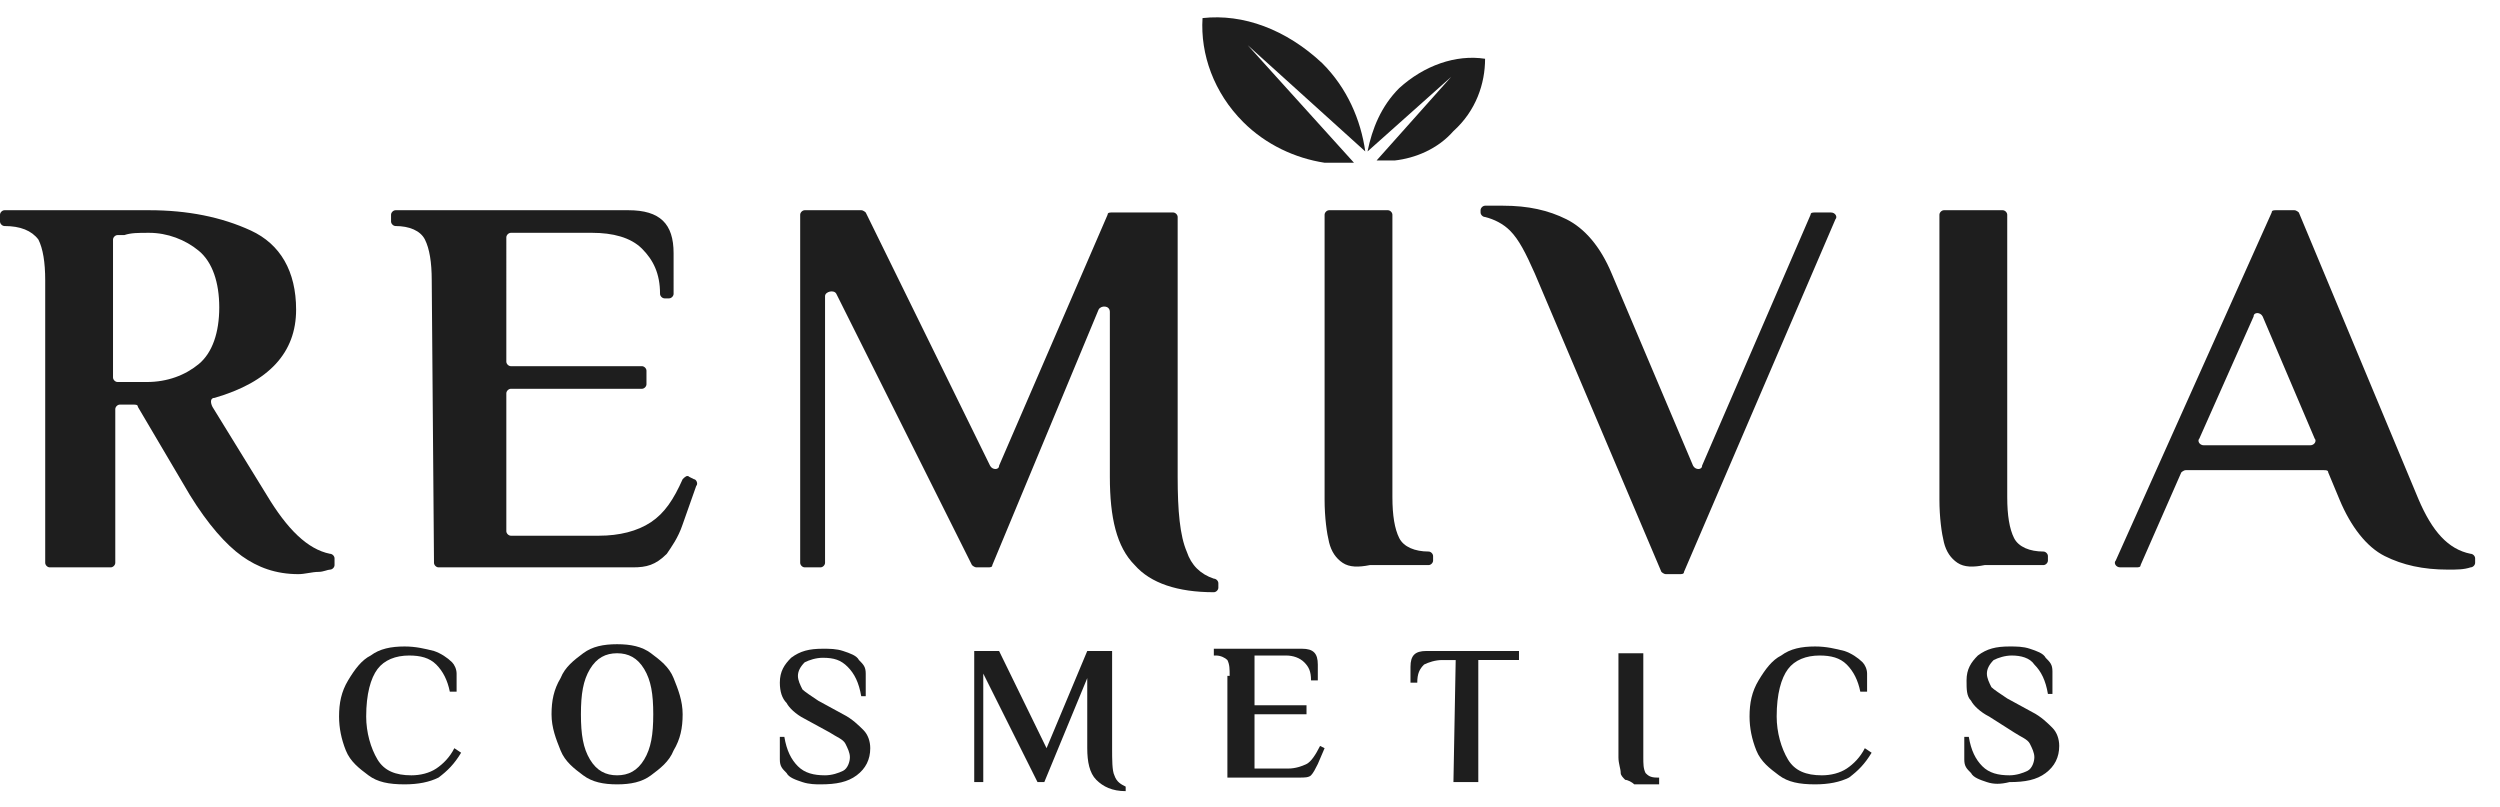
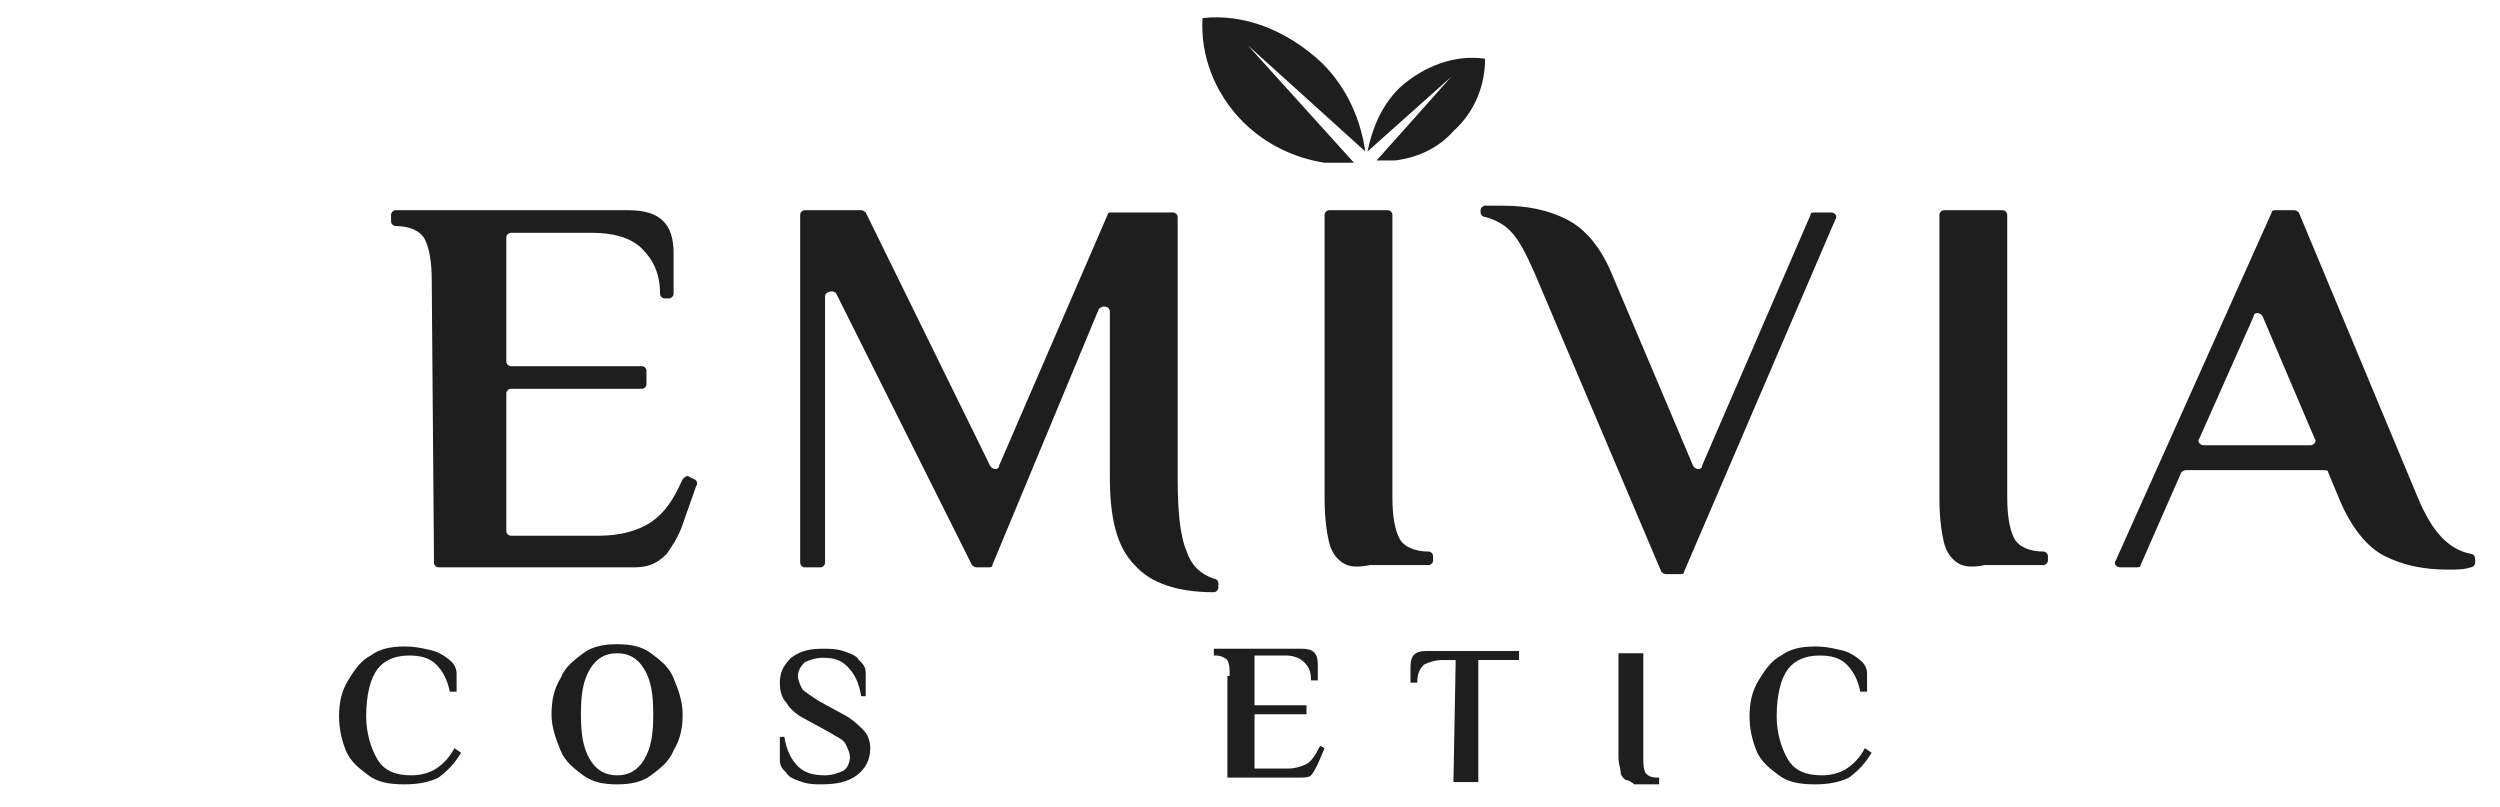
<svg xmlns="http://www.w3.org/2000/svg" version="1.1" id="Layer_1" x="0px" y="0px" viewBox="0 0 110.6 35.7" style="enable-background:new 0 0 110.6 35.7;" xml:space="preserve">
  <style type="text/css">
	.st0{fill:#1E1E1E;}
</style>
  <g>
    <g>
      <g>
        <path class="st0" d="M65.7,2.6c-1.3-0.2-2.7,0.3-3.8,1.3c-0.8,0.8-1.2,1.8-1.4,2.8l0,0l3.7-3.3l-3.3,3.7c0.1,0,0.2,0,0.2,0     c0.2,0,0.4,0,0.6,0c0.9-0.1,1.9-0.5,2.6-1.3C65.3,4.9,65.7,3.7,65.7,2.6z" />
        <path class="st0" d="M53.2,0.8c-0.1,1.6,0.5,3.3,1.8,4.6c1,1,2.3,1.6,3.6,1.8c0.3,0,0.6,0,0.9,0c0.1,0,0.3,0,0.4,0L55.2,2     l5.2,4.7l0,0c-0.2-1.4-0.8-2.8-1.9-3.9C56.9,1.3,55,0.6,53.2,0.8z" />
      </g>
      <g>
-         <path class="st0" d="M10.7,24.6c-0.7-0.5-1.5-1.4-2.3-2.7L6.1,18c0-0.1-0.1-0.1-0.2-0.1H5.3c-0.1,0-0.2,0.1-0.2,0.2v6.8     c0,0.1-0.1,0.2-0.2,0.2H2.2C2.1,25.1,2,25,2,24.9V12.4c0-0.8-0.1-1.4-0.3-1.8C1.4,10.2,0.9,10,0.2,10l0,0C0.1,10,0,9.9,0,9.8V9.5     c0-0.1,0.1-0.2,0.2-0.2h6.4c1.7,0,3.2,0.3,4.5,0.9c1.3,0.6,2,1.8,2,3.5c0,1.9-1.2,3.2-3.6,3.9c-0.2,0-0.2,0.2-0.1,0.4l2.4,3.9     c0.9,1.5,1.8,2.4,2.8,2.6c0.1,0,0.2,0.1,0.2,0.2V25c0,0.1-0.1,0.2-0.2,0.2c-0.1,0-0.3,0.1-0.5,0.1c-0.3,0-0.6,0.1-0.9,0.1     C12.2,25.4,11.4,25.1,10.7,24.6z M6.5,16.9c0.9,0,1.7-0.3,2.3-0.8s0.9-1.4,0.9-2.5s-0.3-2-0.9-2.5c-0.6-0.5-1.4-0.8-2.2-0.8     c-0.5,0-0.8,0-1.1,0.1H5.2c-0.1,0-0.2,0.1-0.2,0.2v6.1c0,0.1,0.1,0.2,0.2,0.2C5.2,16.9,6.5,16.9,6.5,16.9z" />
        <path class="st0" d="M19.1,12.4c0-0.8-0.1-1.4-0.3-1.8c-0.2-0.4-0.7-0.6-1.3-0.6l0,0c-0.1,0-0.2-0.1-0.2-0.2V9.5     c0-0.1,0.1-0.2,0.2-0.2h10.3c1.4,0,2,0.6,2,1.9V13c0,0.1-0.1,0.2-0.2,0.2h-0.2c-0.1,0-0.2-0.1-0.2-0.2c0-0.9-0.3-1.5-0.8-2     s-1.3-0.7-2.2-0.7h-3.6c-0.1,0-0.2,0.1-0.2,0.2V16c0,0.1,0.1,0.2,0.2,0.2h5.8c0.1,0,0.2,0.1,0.2,0.2V17c0,0.1-0.1,0.2-0.2,0.2     h-5.8c-0.1,0-0.2,0.1-0.2,0.2v6.1c0,0.1,0.1,0.2,0.2,0.2h3.9c0.9,0,1.7-0.2,2.3-0.6c0.6-0.4,1-1,1.4-1.9c0.1-0.1,0.2-0.2,0.3-0.1     l0.2,0.1c0.1,0,0.2,0.2,0.1,0.3l-0.6,1.7c-0.2,0.6-0.5,1-0.7,1.3C29,25,28.6,25.1,28,25.1h-8.6c-0.1,0-0.2-0.1-0.2-0.2L19.1,12.4     L19.1,12.4z" />
        <path class="st0" d="M50.2,25c-0.8-0.8-1.1-2.1-1.1-3.9v-7.3c0-0.3-0.4-0.3-0.5-0.1L43.9,25c0,0.1-0.1,0.1-0.2,0.1h-0.5     C43.1,25.1,43,25,43,25l-6-12c-0.1-0.2-0.5-0.1-0.5,0.1v11.8c0,0.1-0.1,0.2-0.2,0.2h-0.7c-0.1,0-0.2-0.1-0.2-0.2V9.5     c0-0.1,0.1-0.2,0.2-0.2h2.5c0.1,0,0.2,0.1,0.2,0.1l5.5,11.2c0.1,0.2,0.4,0.2,0.4,0L49,9.5c0-0.1,0.1-0.1,0.2-0.1h2.7     c0.1,0,0.2,0.1,0.2,0.2v11.5c0,1.5,0.1,2.6,0.4,3.3c0.2,0.6,0.6,1,1.2,1.2c0.1,0,0.2,0.1,0.2,0.2V26c0,0.1-0.1,0.2-0.2,0.2     C52.1,26.2,50.9,25.8,50.2,25z" />
        <path class="st0" d="M59.4,24.9c-0.3-0.2-0.5-0.5-0.6-0.9s-0.2-1.1-0.2-1.9V9.5c0-0.1,0.1-0.2,0.2-0.2h2.6c0.1,0,0.2,0.1,0.2,0.2     V22c0,0.8,0.1,1.4,0.3,1.8s0.7,0.6,1.3,0.6l0,0c0.1,0,0.2,0.1,0.2,0.2v0.2c0,0.1-0.1,0.2-0.2,0.2h-2.6     C60.1,25.1,59.7,25.1,59.4,24.9z" />
        <path class="st0" d="M67.9,12.1c-0.4-0.9-0.7-1.5-1.1-1.9c-0.3-0.3-0.7-0.5-1.1-0.6c-0.1,0-0.2-0.1-0.2-0.2V9.3     c0-0.1,0.1-0.2,0.2-0.2h0.8c1.1,0,2,0.2,2.8,0.6c0.8,0.4,1.5,1.2,2,2.4l3.6,8.5c0.1,0.2,0.4,0.2,0.4,0l4.8-11.1     c0-0.1,0.1-0.1,0.2-0.1H81c0.2,0,0.3,0.2,0.2,0.3l-6.7,15.6c0,0.1-0.1,0.1-0.2,0.1h-0.6c-0.1,0-0.2-0.1-0.2-0.1L67.9,12.1z" />
        <path class="st0" d="M86.6,24.9c-0.3-0.2-0.5-0.5-0.6-0.9s-0.2-1.1-0.2-1.9V9.5c0-0.1,0.1-0.2,0.2-0.2h2.6c0.1,0,0.2,0.1,0.2,0.2     V22c0,0.8,0.1,1.4,0.3,1.8c0.2,0.4,0.7,0.6,1.3,0.6l0,0c0.1,0,0.2,0.1,0.2,0.2v0.2c0,0.1-0.1,0.2-0.2,0.2h-2.6     C87.3,25.1,86.9,25.1,86.6,24.9z" />
        <path class="st0" d="M105.5,24.6c-0.8-0.4-1.5-1.3-2-2.5l-0.5-1.2c0-0.1-0.1-0.1-0.2-0.1h-6.1c-0.1,0-0.2,0.1-0.2,0.1L94.7,25     c0,0.1-0.1,0.1-0.2,0.1h-0.7c-0.2,0-0.3-0.2-0.2-0.3l6.9-15.4c0-0.1,0.1-0.1,0.2-0.1h0.8c0.1,0,0.2,0.1,0.2,0.1l5.3,12.7     c0.6,1.4,1.3,2.2,2.3,2.4c0.1,0,0.2,0.1,0.2,0.2v0.2c0,0.1-0.1,0.2-0.2,0.2c-0.3,0.1-0.6,0.1-1,0.1     C107.2,25.2,106.3,25,105.5,24.6z M97.5,19.7h4.7c0.2,0,0.3-0.2,0.2-0.3l-2.3-5.4c-0.1-0.2-0.4-0.2-0.4,0l-2.4,5.4     C97.2,19.5,97.3,19.7,97.5,19.7z" />
      </g>
    </g>
    <g>
      <path class="st0" d="M16.3,34.3c-0.4-0.3-0.8-0.6-1-1.1s-0.3-1-0.3-1.5c0-0.6,0.1-1.1,0.4-1.6c0.3-0.5,0.6-0.9,1-1.1    c0.4-0.3,0.9-0.4,1.5-0.4c0.5,0,0.9,0.1,1.3,0.2c0.3,0.1,0.6,0.3,0.8,0.5c0.1,0.1,0.2,0.3,0.2,0.5s0,0.5,0,0.8h-0.3    c-0.1-0.5-0.3-0.9-0.6-1.2C19,29.1,18.6,29,18.1,29c-0.6,0-1.1,0.2-1.4,0.6s-0.5,1.1-0.5,2.1c0,0.7,0.2,1.4,0.5,1.9    s0.8,0.7,1.5,0.7c0.4,0,0.8-0.1,1.1-0.3c0.3-0.2,0.6-0.5,0.8-0.9l0.3,0.2c-0.3,0.5-0.6,0.8-1,1.1c-0.4,0.2-0.9,0.3-1.5,0.3    C17.2,34.7,16.7,34.6,16.3,34.3z" />
      <path class="st0" d="M25.8,34.3c-0.4-0.3-0.8-0.6-1-1.1s-0.4-1-0.4-1.6s0.1-1.1,0.4-1.6c0.2-0.5,0.6-0.8,1-1.1    c0.4-0.3,0.9-0.4,1.5-0.4s1.1,0.1,1.5,0.4s0.8,0.6,1,1.1s0.4,1,0.4,1.6s-0.1,1.1-0.4,1.6c-0.2,0.5-0.6,0.8-1,1.1s-0.9,0.4-1.5,0.4    C26.7,34.7,26.2,34.6,25.8,34.3z M28.5,33.6c0.3-0.5,0.4-1.1,0.4-2c0-0.9-0.1-1.5-0.4-2s-0.7-0.7-1.2-0.7s-0.9,0.2-1.2,0.7    c-0.3,0.5-0.4,1.1-0.4,2c0,0.9,0.1,1.5,0.4,2s0.7,0.7,1.2,0.7S28.2,34.1,28.5,33.6z" />
      <path class="st0" d="M35.5,34.6c-0.3-0.1-0.6-0.2-0.7-0.4c-0.2-0.2-0.3-0.3-0.3-0.6v-1h0.2c0.1,0.6,0.3,1,0.6,1.3s0.7,0.4,1.2,0.4    c0.3,0,0.6-0.1,0.8-0.2c0.2-0.1,0.3-0.4,0.3-0.6c0-0.2-0.1-0.4-0.2-0.6c-0.1-0.2-0.4-0.3-0.7-0.5l-1.1-0.6    c-0.4-0.2-0.7-0.5-0.8-0.7c-0.2-0.2-0.3-0.5-0.3-0.9c0-0.5,0.2-0.8,0.5-1.1c0.4-0.3,0.8-0.4,1.4-0.4c0.3,0,0.6,0,0.9,0.1    c0.3,0.1,0.6,0.2,0.7,0.4c0.2,0.2,0.3,0.3,0.3,0.6v1h-0.2c-0.1-0.6-0.3-1-0.6-1.3s-0.6-0.4-1.1-0.4c-0.3,0-0.6,0.1-0.8,0.2    c-0.2,0.2-0.3,0.4-0.3,0.6s0.1,0.4,0.2,0.6c0.1,0.1,0.4,0.3,0.7,0.5l1.1,0.6c0.4,0.2,0.7,0.5,0.9,0.7c0.2,0.2,0.3,0.5,0.3,0.8    c0,0.5-0.2,0.9-0.6,1.2c-0.4,0.3-0.9,0.4-1.6,0.4C36.1,34.7,35.8,34.7,35.5,34.6z" />
-       <path class="st0" d="M48.5,34.5c-0.3-0.3-0.4-0.8-0.4-1.4V30l-1.9,4.6h-0.3l-2.4-4.8v4.8h-0.4v-5.8h1.1l2.1,4.3l1.8-4.3h1.1v4.3    c0,0.5,0,1,0.1,1.2c0.1,0.3,0.3,0.4,0.5,0.5V35C49.2,35,48.8,34.8,48.5,34.5z" />
      <path class="st0" d="M54.4,29.9c0-0.3,0-0.5-0.1-0.7C54.2,29.1,54,29,53.8,29h-0.1v-0.3h3.9c0.5,0,0.7,0.2,0.7,0.7v0.7H58    c0-0.4-0.1-0.6-0.3-0.8c-0.2-0.2-0.5-0.3-0.8-0.3h-1.4v2.2h2.3v0.4h-2.3V34H57c0.3,0,0.6-0.1,0.8-0.2s0.4-0.4,0.6-0.8l0.2,0.1    l-0.3,0.7c-0.1,0.2-0.2,0.4-0.3,0.5s-0.3,0.1-0.5,0.1h-3.2v-4.5H54.4z" />
      <path class="st0" d="M64.4,29.2h-0.6c-0.3,0-0.6,0.1-0.8,0.2c-0.2,0.2-0.3,0.4-0.3,0.8h-0.3v-0.7c0-0.5,0.2-0.7,0.7-0.7h4.1v0.4    h-1.8v5.4h-1.1L64.4,29.2L64.4,29.2z" />
      <path class="st0" d="M71.9,34.5c-0.1-0.1-0.2-0.2-0.2-0.3c0-0.2-0.1-0.4-0.1-0.7v-4.6h1.1v4.6c0,0.3,0,0.5,0.1,0.7    c0.1,0.1,0.2,0.2,0.5,0.2h0.1v0.3h-1.1C72.2,34.6,72,34.5,71.9,34.5z" />
      <path class="st0" d="M78.7,34.3c-0.4-0.3-0.8-0.6-1-1.1s-0.3-1-0.3-1.5c0-0.6,0.1-1.1,0.4-1.6s0.6-0.9,1-1.1    c0.4-0.3,0.9-0.4,1.5-0.4c0.5,0,0.9,0.1,1.3,0.2c0.3,0.1,0.6,0.3,0.8,0.5c0.1,0.1,0.2,0.3,0.2,0.5s0,0.5,0,0.8h-0.3    c-0.1-0.5-0.3-0.9-0.6-1.2C81.4,29.1,81,29,80.5,29c-0.6,0-1.1,0.2-1.4,0.6s-0.5,1.1-0.5,2.1c0,0.7,0.2,1.4,0.5,1.9    s0.8,0.7,1.5,0.7c0.4,0,0.8-0.1,1.1-0.3c0.3-0.2,0.6-0.5,0.8-0.9l0.3,0.2c-0.3,0.5-0.6,0.8-1,1.1c-0.4,0.2-0.9,0.3-1.5,0.3    C79.6,34.7,79.1,34.6,78.7,34.3z" />
-       <path class="st0" d="M87.9,34.6c-0.3-0.1-0.6-0.2-0.7-0.4c-0.2-0.2-0.3-0.3-0.3-0.6v-1h0.2c0.1,0.6,0.3,1,0.6,1.3    c0.3,0.3,0.7,0.4,1.2,0.4c0.3,0,0.6-0.1,0.8-0.2c0.2-0.1,0.3-0.4,0.3-0.6c0-0.2-0.1-0.4-0.2-0.6c-0.1-0.2-0.4-0.3-0.7-0.5L88,31.7    c-0.4-0.2-0.7-0.5-0.8-0.7C87,30.8,87,30.5,87,30.1c0-0.5,0.2-0.8,0.5-1.1c0.4-0.3,0.8-0.4,1.4-0.4c0.3,0,0.6,0,0.9,0.1    s0.6,0.2,0.7,0.4c0.2,0.2,0.3,0.3,0.3,0.6v1h-0.2c-0.1-0.6-0.3-1-0.6-1.3c-0.2-0.3-0.6-0.4-1-0.4c-0.3,0-0.6,0.1-0.8,0.2    c-0.2,0.2-0.3,0.4-0.3,0.6s0.1,0.4,0.2,0.6c0.1,0.1,0.4,0.3,0.7,0.5l1.1,0.6c0.4,0.2,0.7,0.5,0.9,0.7c0.2,0.2,0.3,0.5,0.3,0.8    c0,0.5-0.2,0.9-0.6,1.2s-0.9,0.4-1.6,0.4C88.5,34.7,88.2,34.7,87.9,34.6z" />
    </g>
  </g>
</svg>